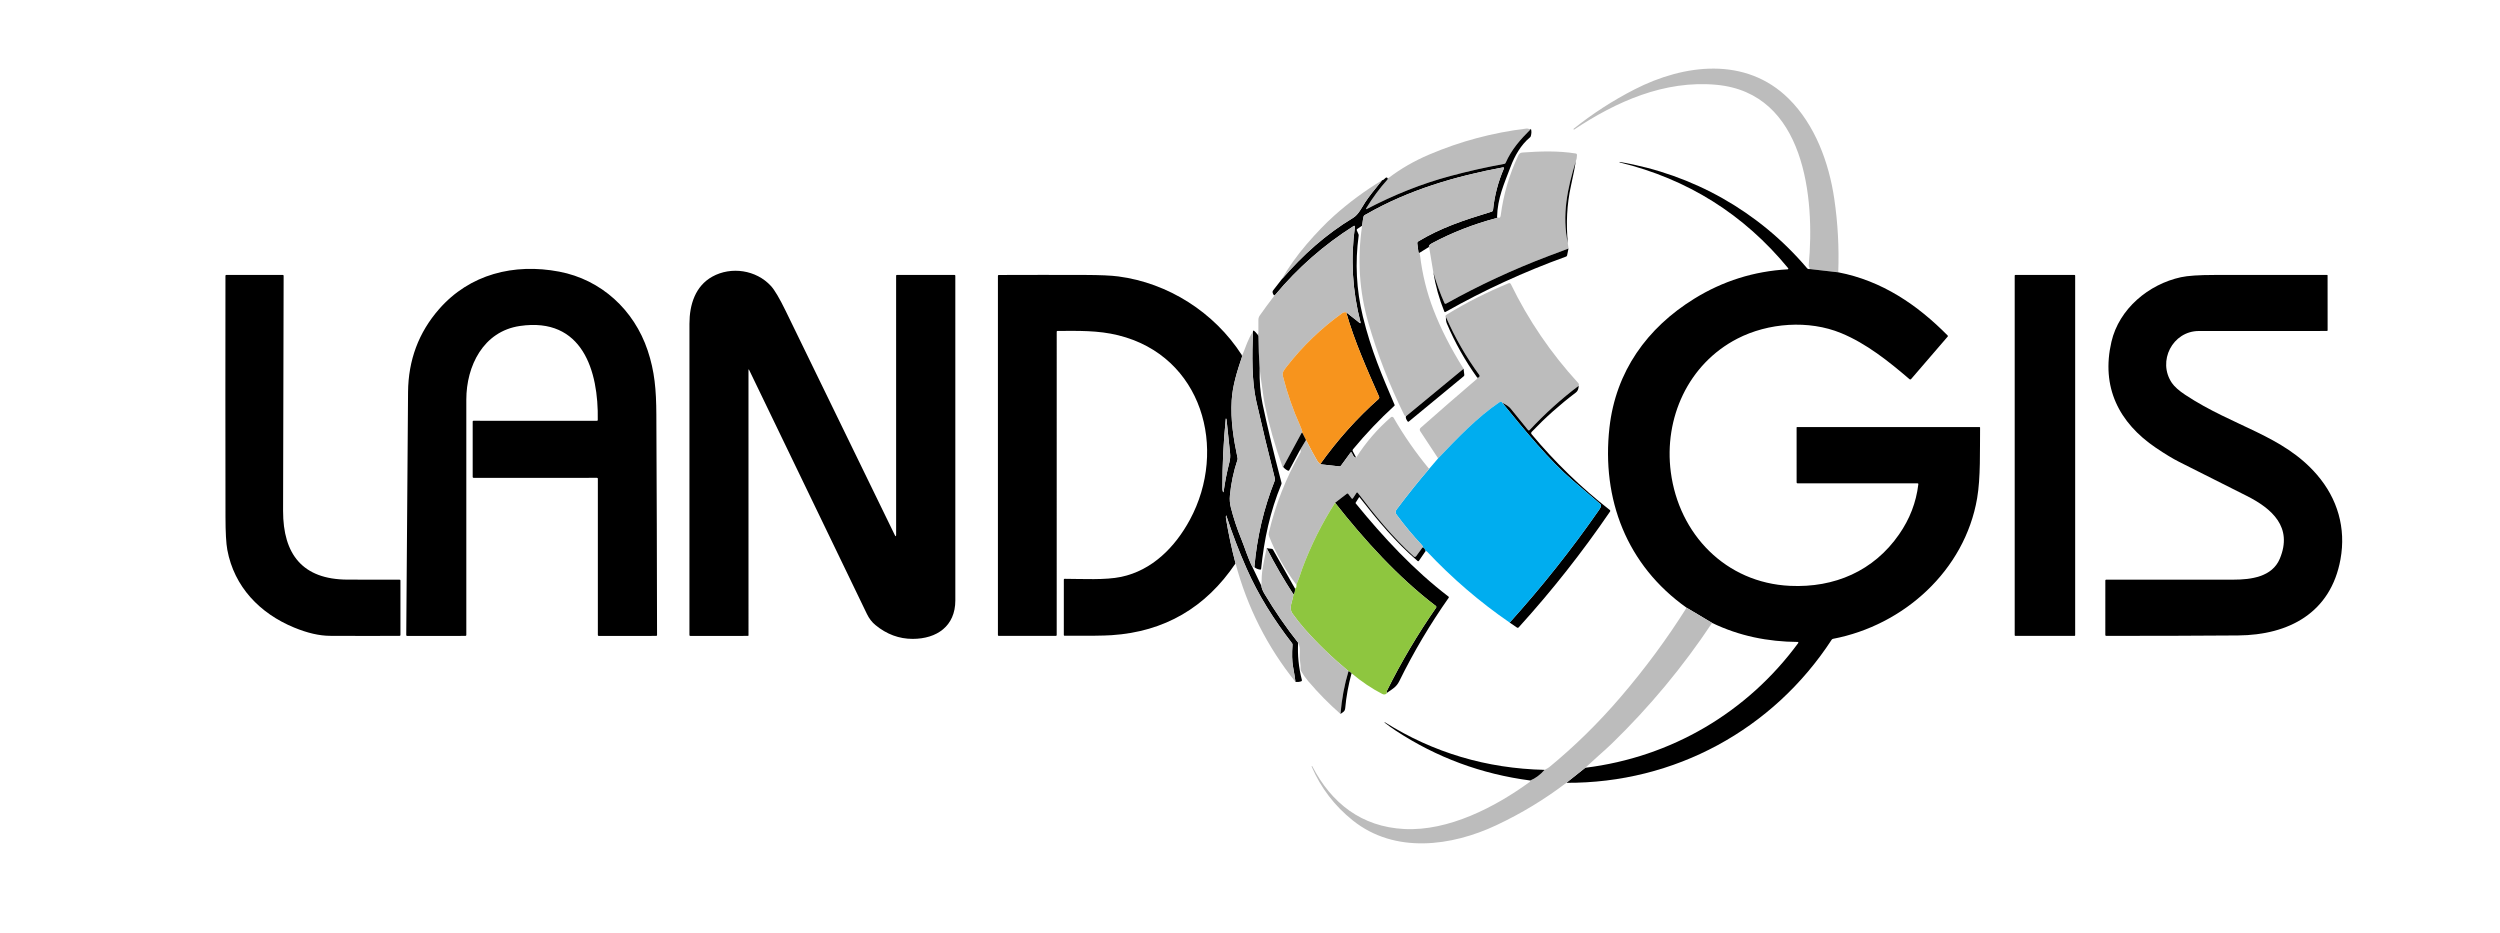
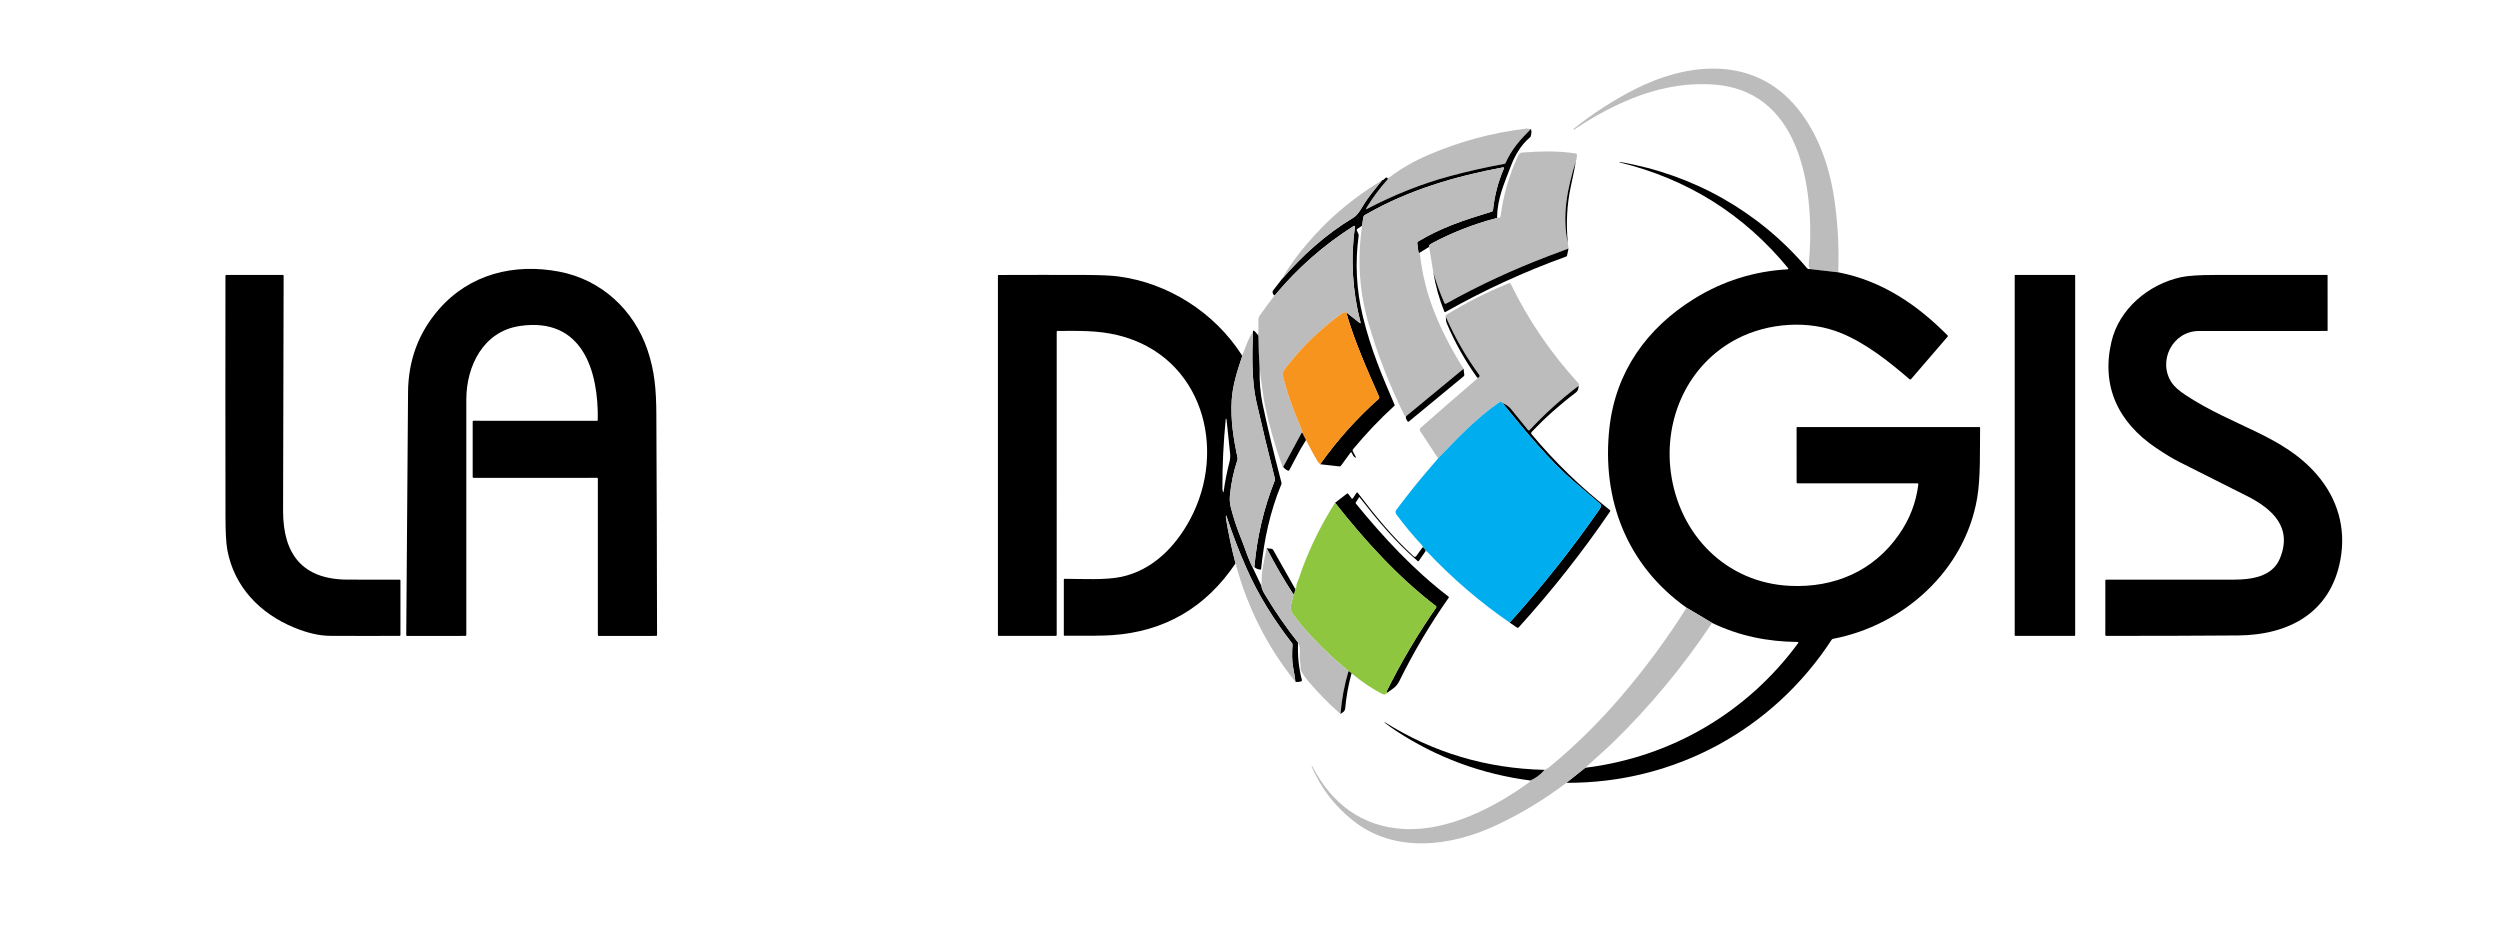
<svg xmlns="http://www.w3.org/2000/svg" width="1500" height="560" viewBox="0 0 1500 560">
  <path id="Path" fill="#bcbcbc" stroke="none" d="M 1102.95 163.39 L 1085.81 161.42 C 1085.777 160.953 1085.643 160.477 1085.41 159.99 C 1085.266 159.696 1085.207 159.37 1085.24 159.05 C 1089 118.81 1082.98 55.81 1029.85 50.88 C 998.71 47.99 969.69 60.97 944.38 77.81 C 944.353 77.823 944.333 77.82 944.32 77.8 L 944.17 77.59 C 944.07 77.45 944.087 77.33 944.22 77.23 C 955.58 68.157 967.73 60.303 980.67 53.67 C 1010.35 38.45 1047.45 33.69 1073.26 59.25 C 1089.01 74.85 1097.37 97.55 1100.56 119.25 C 1102.707 133.877 1103.503 148.59 1102.95 163.39 Z" />
  <path id="path1" fill="#bcbcbc" stroke="none" d="M 918.58 77.35 C 912.05 83.88 906.97 89.58 903.36 97.73 C 903.213 98.057 902.967 98.25 902.62 98.31 C 891.787 100.277 881.003 102.7 870.27 105.58 C 852.87 110.25 836.23 116.98 820.27 125.31 C 819.55 125.683 819.4 125.523 819.82 124.83 C 823.513 118.737 827.73 113.047 832.47 107.76 C 832.69 107.513 832.7 107.19 832.5 106.79 C 832.787 106.897 833.077 106.837 833.37 106.61 C 840.503 101.183 848.54 96.563 857.48 92.75 C 876.207 84.77 895.68 79.563 915.9 77.13 C 916.233 77.09 916.56 77.127 916.88 77.24 C 917.367 77.42 917.933 77.457 918.58 77.35 Z" />
  <path id="path2" fill="#000000" stroke="none" d="M 918.58 77.35 C 918.973 78.597 918.943 80.03 918.49 81.65 C 918.406 81.95 918.235 82.215 918 82.41 C 912.48 86.97 908.82 93.54 906.33 100.11 C 902.42 110.45 898.51 118.83 898.24 130.25 C 898.393 130.55 898.283 130.75 897.91 130.85 C 884.103 134.503 871.19 139.547 859.17 145.98 C 858.663 146.253 858.273 146.513 858 146.76 C 857.367 147.333 857.183 147.79 857.45 148.13 L 851.7 151.69 C 851.633 151.797 851.507 151.807 851.32 151.72 C 851.173 151.653 851.09 151.54 851.07 151.38 L 850.37 146.05 C 850.304 145.565 850.532 145.088 850.95 144.84 C 864.46 136.69 877.71 132.26 894.99 126.99 C 895.445 126.851 895.772 126.453 895.82 125.98 C 896.707 117.32 898.887 109.007 902.36 101.04 C 902.425 100.888 902.401 100.714 902.299 100.585 C 902.197 100.455 902.032 100.392 901.87 100.42 C 873.36 105.71 845.08 114.01 819.84 128.52 C 819.13 128.92 818.39 129.09 818.13 129.98 C 817.91 130.74 817.627 132.55 817.28 135.41 L 814.32 137.4 C 814.052 137.578 813.951 137.921 814.08 138.21 L 815.09 140.52 C 815.203 140.787 815.24 141.067 815.2 141.36 C 812.98 157.667 813.81 173.8 817.69 189.76 C 822.67 210.22 829.28 225.44 836.77 242.93 C 836.841 243.111 836.798 243.314 836.66 243.44 C 827.76 251.58 819.473 260.293 811.8 269.58 C 811.527 269.911 811.48 270.376 811.68 270.76 L 813.7 274.57 C 812.72 274.657 811.857 273.7 811.11 271.7 C 811.053 271.541 810.912 271.428 810.743 271.405 C 810.574 271.382 810.404 271.453 810.3 271.59 L 804.58 279.41 C 804.356 279.713 803.992 279.876 803.62 279.84 L 792.09 278.54 C 802.423 264.02 814.113 250.963 827.16 239.37 C 827.535 239.041 827.653 238.506 827.45 238.05 C 820.2 221.6 812.62 204.64 807.71 187.35 L 815.64 193.64 C 816.253 194.12 816.463 193.983 816.27 193.23 C 811.403 174.397 810.3 155.317 812.96 135.99 C 812.982 135.821 812.905 135.655 812.761 135.562 C 812.618 135.47 812.434 135.469 812.29 135.56 C 794.397 146.893 778.683 160.673 765.15 176.9 C 764.917 177.18 764.623 177.23 764.27 177.05 C 763.463 175.89 763.317 174.973 763.83 174.3 C 765.73 171.807 767.477 169.557 769.07 167.55 C 781.94 152.76 795.35 140.71 811.86 130.71 C 815.13 128.73 817.06 124.49 819.11 121.36 C 821.063 118.387 824.45 113.983 829.27 108.15 C 829.783 108.123 830.45 107.677 831.27 106.81 C 831.47 106.597 831.66 106.493 831.84 106.5 C 832.06 106.513 832.28 106.61 832.5 106.79 C 832.7 107.19 832.69 107.513 832.47 107.76 C 827.73 113.047 823.513 118.737 819.82 124.83 C 819.4 125.523 819.55 125.683 820.27 125.31 C 836.23 116.98 852.87 110.25 870.27 105.58 C 881.003 102.7 891.787 100.277 902.62 98.31 C 902.967 98.25 903.213 98.057 903.36 97.73 C 906.97 89.58 912.05 83.88 918.58 77.35 Z" />
  <path id="path3" fill="#bcbcbc" stroke="none" d="M 945.54 96.54 C 940.42 113.03 937.07 129.12 940.72 146.06 L 941.1 149.11 C 937.013 150.643 932.997 152.157 929.05 153.65 C 907.823 161.69 887.357 171.2 867.65 182.18 C 867.481 182.276 867.279 182.296 867.094 182.235 C 866.909 182.174 866.759 182.038 866.68 181.86 C 864.04 175.933 861.8 169.71 859.96 163.19 L 857.45 148.13 C 857.183 147.79 857.367 147.333 858 146.76 C 858.273 146.513 858.663 146.253 859.17 145.98 C 871.19 139.547 884.103 134.503 897.91 130.85 C 898.283 130.75 898.393 130.55 898.24 130.25 C 899.507 131.077 900.237 130.743 900.43 129.25 C 902.057 116.75 905.55 104.797 910.91 93.39 C 911.44 92.25 912.09 91.62 913.45 91.52 C 924.2 90.74 934.77 90.39 945.44 92.09 C 945.872 92.159 946.191 92.532 946.19 92.97 C 946.183 94.37 945.967 95.56 945.54 96.54 Z" />
  <path id="path4" fill="#000000" stroke="none" d="M 945.54 96.54 C 945.087 99.553 944.08 104.623 942.52 111.75 C 940.153 122.543 939.553 133.98 940.72 146.06 C 937.07 129.12 940.42 113.03 945.54 96.54 Z" />
  <path id="path5" fill="#000000" stroke="none" d="M 1085.81 161.42 L 1102.95 163.39 C 1129.25 168.45 1150.49 182.96 1168.63 201.34 C 1168.787 201.498 1168.796 201.748 1168.65 201.91 L 1146.66 227.44 C 1146.417 227.722 1145.989 227.753 1145.7 227.51 C 1133.24 216.84 1119.86 206.11 1104.67 199.86 C 1085.23 191.85 1060.91 193.65 1042.41 203.19 C 1012.84 218.44 998.27 250.96 1002.48 283.23 C 1007.34 320.52 1035.41 349.71 1074.03 351.51 C 1100.64 352.76 1124.22 342.63 1139.47 320.6 C 1145.85 311.39 1149.68 301.54 1151 290.58 C 1151.04 290.2 1150.87 290.01 1150.49 290.01 L 1078.49 290 C 1078.203 290 1077.97 289.772 1077.97 289.49 L 1077.96 256.51 C 1077.96 256.361 1078.085 256.24 1078.24 256.24 L 1187.75 256.24 C 1187.916 256.24 1188.05 256.374 1188.05 256.54 C 1187.88 270.46 1188.42 286.38 1186.28 298.94 C 1178.86 342.29 1142.25 375.2 1099.8 383.3 C 1099.474 383.365 1099.185 383.559 1099 383.84 C 1063.8 437.87 1004.63 470.02 939.81 469.69 L 951.17 460.66 C 1002.68 454.31 1048.33 427.51 1078.94 385.81 C 1079.031 385.689 1079.046 385.527 1078.978 385.391 C 1078.91 385.256 1078.771 385.17 1078.62 385.17 C 1060.75 385.04 1043.58 381.62 1027.26 373.75 L 1011.95 364.63 C 976.02 339.15 960.85 299.52 965.68 256.5 C 969.47 222.84 988.24 196.76 1016.5 179.26 C 1033.707 168.613 1052.403 162.727 1072.59 161.6 C 1072.749 161.592 1072.89 161.494 1072.954 161.348 C 1073.017 161.202 1072.993 161.032 1072.89 160.91 C 1046.277 128.557 1012.557 107.4 971.73 97.44 C 971.697 97.433 971.687 97.387 971.7 97.3 L 971.7 97.29 C 971.72 97.19 971.783 97.15 971.89 97.17 C 1015.83 104.63 1055.34 126.9 1084.19 160.87 C 1084.65 161.42 1085.14 161.51 1085.81 161.42 Z" />
  <g id="Group">
    <path id="path6" fill="#bcbcbc" stroke="none" d="M 851.7 151.69 C 851.887 152.343 852.013 152.953 852.08 153.52 C 853.407 164.653 856.08 175.45 860.1 185.91 C 864.473 197.27 870.487 209.053 878.14 221.26 L 843.54 249.8 C 843.007 249.54 842.67 249.267 842.53 248.98 C 833.637 230.953 826.47 212.543 821.03 193.75 C 815.557 174.843 814.307 155.397 817.28 135.41 C 817.627 132.55 817.91 130.74 818.13 129.98 C 818.39 129.09 819.13 128.92 819.84 128.52 C 845.08 114.01 873.36 105.71 901.87 100.42 C 902.032 100.392 902.197 100.455 902.299 100.585 C 902.401 100.714 902.425 100.888 902.36 101.04 C 898.887 109.007 896.707 117.32 895.82 125.98 C 895.772 126.453 895.445 126.851 894.99 126.99 C 877.71 132.26 864.46 136.69 850.95 144.84 C 850.532 145.088 850.304 145.565 850.37 146.05 L 851.07 151.38 C 851.09 151.54 851.173 151.653 851.32 151.72 C 851.507 151.807 851.633 151.797 851.7 151.69 Z" />
    <path id="path7" fill="#bcbcbc" stroke="none" d="M 829.27 108.15 C 824.45 113.983 821.063 118.387 819.11 121.36 C 817.06 124.49 815.13 128.73 811.86 130.71 C 795.35 140.71 781.94 152.76 769.07 167.55 C 773.043 160.483 778.06 153.427 784.12 146.38 C 789.913 139.647 795.403 133.963 800.59 129.33 C 809.363 121.503 818.923 114.443 829.27 108.15 Z" />
    <path id="path8" fill="#bcbcbc" stroke="none" d="M 807.71 187.35 C 806.717 187.297 805.937 187.47 805.37 187.87 C 792.69 196.963 781.57 207.663 772.01 219.97 C 770.25 222.24 769.16 223.39 769.82 226 C 772.38 236.1 775.793 245.893 780.06 255.38 C 780.58 256.547 781.023 257.747 781.39 258.98 C 781.456 259.193 781.389 259.425 781.22 259.57 C 781.147 259.637 781.06 259.69 780.96 259.73 L 769.89 280.18 C 769.777 280.447 769.637 280.357 769.47 279.91 C 765.063 267.817 761.54 255.47 758.9 242.87 C 758.04 238.79 757.58 234.04 757.12 231.2 C 756.58 227.86 756.13 224.42 755.77 220.88 C 755.363 214.62 755.123 208.243 755.05 201.75 C 755.043 201.477 754.847 201.117 754.46 200.67 C 754.847 200.317 755.04 200.01 755.04 199.75 C 755.033 197.017 755.03 194.42 755.03 191.96 C 755.024 191.017 755.314 190.091 755.86 189.31 C 758.493 185.543 761.273 181.76 764.2 177.96 C 764.427 177.673 764.45 177.37 764.27 177.05 C 764.623 177.23 764.917 177.18 765.15 176.9 C 778.683 160.673 794.397 146.893 812.29 135.56 C 812.434 135.469 812.618 135.47 812.761 135.562 C 812.905 135.655 812.982 135.821 812.96 135.99 C 810.3 155.317 811.403 174.397 816.27 193.23 C 816.463 193.983 816.253 194.12 815.64 193.64 Z" />
  </g>
  <path id="path9" fill="#000000" stroke="none" d="M 941.1 149.11 L 940.26 153.22 C 940.187 153.58 939.98 153.823 939.64 153.95 C 914.58 163.003 890.453 174.08 867.26 187.18 C 866.953 187.353 866.733 187.277 866.6 186.95 C 863.513 179.377 861.3 171.457 859.96 163.19 C 861.8 169.71 864.04 175.933 866.68 181.86 C 866.759 182.038 866.909 182.174 867.094 182.235 C 867.279 182.296 867.481 182.276 867.65 182.18 C 887.357 171.2 907.823 161.69 929.05 153.65 C 932.997 152.157 937.013 150.643 941.1 149.11 Z" />
  <path id="path10" fill="#000000" stroke="none" d="M 358.2 286.7 L 284.16 286.71 C 283.793 286.71 283.61 286.527 283.61 286.16 L 283.61 252.93 C 283.61 252.617 283.763 252.46 284.07 252.46 L 358.23 252.47 C 358.464 252.47 358.655 252.279 358.66 252.04 C 359.2 222.48 349.45 190.12 311.98 195.58 C 289.95 198.79 279.8 219.62 279.79 239.75 C 279.757 286.83 279.757 333.91 279.79 380.99 C 279.79 381.357 279.607 381.54 279.24 381.54 L 244.27 381.55 C 243.923 381.55 243.75 381.373 243.75 381.02 C 244.063 332.42 244.423 283.833 244.83 235.26 C 244.99 216.067 251.193 199.473 263.44 185.48 C 281.81 164.47 308.39 157.84 335.5 162.98 C 360.77 167.77 380.45 185.97 388.59 210.23 C 392.82 222.85 393.73 233.9 393.81 248.74 C 394.03 292.92 394.17 337.02 394.23 381.04 C 394.23 381.373 394.063 381.54 393.73 381.54 L 359.25 381.55 C 358.89 381.55 358.71 381.367 358.71 381 L 358.71 287.21 C 358.71 286.87 358.54 286.7 358.2 286.7 Z" />
-   <path id="path11" fill="#000000" stroke="none" d="M 449.09 222.02 L 449.1 381.24 C 449.1 381.406 448.966 381.54 448.8 381.54 L 414.25 381.55 C 413.857 381.55 413.66 381.353 413.66 380.96 C 413.653 318.713 413.657 256.477 413.67 194.25 C 413.67 182.82 417.16 171.65 427.41 165.97 C 438.67 159.74 453.69 161.9 462.58 171.6 C 464.787 174.013 467.733 179.003 471.42 186.57 C 493.32 231.517 515.12 276.303 536.82 320.93 C 537.393 322.097 537.68 322.03 537.68 320.73 L 537.67 165.4 C 537.67 165.157 537.862 164.96 538.1 164.96 L 572.74 164.96 C 572.989 164.96 573.19 165.166 573.19 165.42 C 573.19 230.313 573.193 295.26 573.2 360.26 C 573.2 375.71 562.06 383.3 547.66 383.33 C 539.46 383.343 531.983 380.57 525.23 375.01 C 523.157 373.303 521.467 371.103 520.16 368.41 C 496.54 319.543 472.977 270.717 449.47 221.93 C 449.217 221.403 449.09 221.433 449.09 222.02 Z" />
  <path id="path12" fill="#000000" stroke="none" d="M 176.46 376.52 C 155.9 368.05 140.51 352.09 136.39 329.92 C 135.67 326.06 135.303 319.42 135.29 310 C 135.217 261.827 135.21 213.65 135.27 165.47 C 135.27 165.13 135.437 164.96 135.77 164.96 L 169.73 164.97 C 169.979 164.97 170.18 165.171 170.18 165.42 C 170.013 212.62 169.903 259.647 169.85 306.5 C 169.82 332.67 181.6 347.62 208.39 347.77 C 218.857 347.83 229.327 347.847 239.8 347.82 C 240.113 347.813 240.27 347.967 240.27 348.28 L 240.27 381 C 240.27 381.347 240.093 381.52 239.74 381.52 C 225.813 381.58 211.9 381.573 198 381.5 C 191.6 381.467 184.42 379.807 176.46 376.52 Z" />
  <path id="path13" fill="#000000" stroke="none" d="M 745.06 212.99 C 745.253 213.437 745.287 213.847 745.16 214.22 C 742.31 222.68 739.53 231.45 739.02 240.19 C 738.32 252.27 740.1 263.15 742.55 274.91 C 742.617 275.237 742.597 275.56 742.49 275.88 C 740.157 282.873 738.643 290.03 737.95 297.35 C 737.723 299.75 737.917 302.153 738.53 304.56 C 740.157 310.96 742.227 317.21 744.74 323.31 C 746.81 328.33 748.68 334.78 751.48 340.24 L 756.85 351.53 C 756.963 352.837 757.577 354.417 758.69 356.27 C 764.963 366.783 771.693 376.56 778.88 385.6 C 778.453 393.047 779.207 400.517 781.14 408.01 C 781.233 408.383 781.1 408.64 780.74 408.78 C 779.773 409.147 778.617 409.263 777.27 409.13 C 777.17 407.79 776.687 404.747 775.82 400 C 775.22 396.707 775.113 392.32 775.5 386.84 C 775.519 386.517 775.423 386.201 775.23 385.95 C 764.32 371.83 755.08 357.26 747.87 340.91 C 743.357 330.683 739.337 320.19 735.81 309.43 C 735.737 309.217 735.67 309.22 735.61 309.44 C 735.483 309.893 735.477 310.457 735.59 311.13 C 737.11 320.317 739.02 329.283 741.32 338.03 C 723.407 364.643 698.64 379.003 667.02 381.11 C 662.24 381.43 652.817 381.547 638.75 381.46 C 638.443 381.46 638.29 381.307 638.29 381 L 638.3 347.72 C 638.3 347.483 638.488 347.29 638.72 347.29 C 649.78 347.33 663.19 348.12 672.71 346.12 C 691.29 342.21 705.04 328.31 713.91 311.9 C 736.86 269.43 721.36 213.62 670.96 201.17 C 658.74 198.15 646.89 198.52 634.46 198.56 C 634.223 198.56 634.03 198.753 634.03 198.99 L 634.02 381.01 C 634.02 381.363 633.843 381.54 633.49 381.54 L 599.27 381.54 C 598.923 381.54 598.75 381.367 598.75 381.02 L 598.75 165.5 C 598.75 165.167 598.92 164.997 599.26 164.99 C 616.54 164.923 633.787 164.917 651 164.97 C 660.007 164.997 666.657 165.29 670.95 165.85 C 700.91 169.78 728.59 187.4 745.06 212.99 Z M 735.94 251.87 C 735.913 251.597 735.85 251.393 735.75 251.26 C 735.59 251.033 735.493 251.06 735.46 251.34 C 734.073 265.233 733.403 279.037 733.45 292.75 C 733.45 293.65 733.537 294.353 733.71 294.86 C 733.943 295.513 734.107 295.497 734.2 294.81 C 734.993 289.023 736.137 283.223 737.63 277.41 C 738.097 275.597 738.237 273.803 738.05 272.03 C 737.337 265.303 736.633 258.583 735.94 251.87 Z" />
  <path id="path14" fill="#000000" stroke="none" d="M 1209.23 164.96 L 1244.69 164.96 C 1244.916 164.96 1245.1 165.144 1245.1 165.37 L 1245.1 381.13 C 1245.1 381.356 1244.916 381.54 1244.69 381.54 L 1209.23 381.54 C 1209.004 381.54 1208.82 381.356 1208.82 381.13 L 1208.82 165.37 C 1208.82 165.144 1209.004 164.96 1209.23 164.96 Z" />
  <path id="path15" fill="#000000" stroke="none" d="M 1319.33 198.6 C 1303.52 198.63 1294.28 216.74 1303.14 229.77 C 1304.667 232.003 1307.34 234.383 1311.16 236.91 C 1340.27 256.15 1369.62 260.99 1390.17 284.83 C 1402.56 299.21 1407.69 316.87 1404.29 335.59 C 1398.47 367.63 1373.38 381.03 1342.82 381.27 C 1316.447 381.47 1290.073 381.553 1263.7 381.52 C 1263.36 381.513 1263.19 381.343 1263.19 381.01 L 1263.2 348.24 C 1263.2 348.124 1263.246 348.013 1263.327 347.932 C 1263.408 347.851 1263.517 347.807 1263.63 347.81 C 1289.13 347.843 1314.66 347.837 1340.22 347.79 C 1350.53 347.77 1363.29 346.21 1367.88 335.23 C 1375.83 316.24 1363.16 305.16 1348 297.51 C 1334.533 290.717 1321.06 283.937 1307.58 277.17 C 1303.813 275.283 1299.147 272.463 1293.58 268.71 C 1271.22 253.61 1260.56 232.14 1266.86 205.07 C 1271.47 185.24 1289.24 170.52 1308.6 166.32 C 1312.687 165.433 1319.32 164.987 1328.5 164.98 C 1351.1 164.953 1373.683 164.95 1396.25 164.97 C 1396.45 164.97 1396.55 165.07 1396.55 165.27 L 1396.57 198.15 C 1396.57 198.437 1396.427 198.58 1396.14 198.58 C 1370.567 198.547 1344.963 198.553 1319.33 198.6 Z" />
  <path id="path16" fill="#bcbcbc" stroke="none" d="M 947.22 231.46 C 936.787 239.313 926.967 248.173 917.76 258.04 C 917.638 258.173 917.464 258.247 917.283 258.241 C 917.102 258.235 916.933 258.151 916.82 258.01 C 913.34 253.75 909.893 249.493 906.48 245.24 C 905.433 243.933 903.75 242.773 901.43 241.76 C 901.09 240.92 900.433 240.83 899.46 241.49 C 886.22 250.52 874.66 262.7 862.87 275.02 L 852.11 258.68 C 851.696 258.041 851.81 257.195 852.38 256.69 C 863.467 246.903 874.713 237.13 886.12 227.37 C 886.367 227.157 886.433 226.883 886.32 226.55 C 886.833 226.75 887.28 226.56 887.66 225.98 C 887.84 225.695 887.828 225.333 887.63 225.07 C 879.697 214.277 873.003 202.633 867.55 190.14 C 867.05 190.027 867.047 189.703 867.54 189.17 C 867.7 188.997 867.923 188.823 868.21 188.65 C 879.863 181.517 892.197 175.277 905.21 169.93 C 905.705 169.727 906.271 169.942 906.5 170.42 C 917.033 192.107 930.51 211.9 946.93 229.8 C 947.363 230.273 947.46 230.827 947.22 231.46 Z" />
  <path id="path17" fill="#f7941d" stroke="none" d="M 807.71 187.35 C 812.62 204.64 820.2 221.6 827.45 238.05 C 827.653 238.506 827.535 239.041 827.16 239.37 C 814.113 250.963 802.423 264.02 792.09 278.54 C 791.203 277.633 790.67 277.03 790.49 276.73 C 788.79 273.897 786.497 269.66 783.61 264.02 L 781.54 259.9 C 781.48 259.773 781.38 259.71 781.24 259.71 C 781.16 259.71 781.067 259.717 780.96 259.73 C 781.06 259.69 781.147 259.637 781.22 259.57 C 781.389 259.425 781.456 259.193 781.39 258.98 C 781.023 257.747 780.58 256.547 780.06 255.38 C 775.793 245.893 772.38 236.1 769.82 226 C 769.16 223.39 770.25 222.24 772.01 219.97 C 781.57 207.663 792.69 196.963 805.37 187.87 C 805.937 187.47 806.717 187.297 807.71 187.35 Z" />
  <path id="path18" fill="#000000" stroke="none" d="M 867.55 190.14 C 873.003 202.633 879.697 214.277 887.63 225.07 C 887.828 225.333 887.84 225.695 887.66 225.98 C 887.28 226.56 886.833 226.75 886.32 226.55 C 879.04 216.403 872.973 205.597 868.12 194.13 C 867.687 193.097 867.497 191.767 867.55 190.14 Z" />
  <path id="path19" fill="#000000" stroke="none" d="M 754.46 200.67 C 754.847 201.117 755.043 201.477 755.05 201.75 C 755.123 208.243 755.363 214.62 755.77 220.88 C 755.61 228.78 756.193 235.907 757.52 242.26 C 760.207 255.147 763.993 270.93 768.88 289.61 C 768.967 289.937 768.943 290.257 768.81 290.57 C 762.05 306.85 758.46 323.75 756.68 341.25 C 756.64 341.643 756.423 341.813 756.03 341.76 C 754.657 341.573 753.523 341.083 752.63 340.29 C 754.163 322.35 758.227 305.067 764.82 288.44 C 764.995 287.998 765.027 287.515 764.91 287.06 C 761.017 271.733 757.303 256.297 753.77 240.75 C 751 228.57 751.24 213.11 751.78 199.03 C 751.773 197.763 752.667 198.31 754.46 200.67 Z" />
  <path id="path20" fill="#bcbcbc" stroke="none" d="M 751.78 199.03 C 751.24 213.11 751 228.57 753.77 240.75 C 757.303 256.297 761.017 271.733 764.91 287.06 C 765.027 287.515 764.995 287.998 764.82 288.44 C 758.227 305.067 754.163 322.35 752.63 340.29 C 752.27 340.177 751.887 340.16 751.48 340.24 C 748.68 334.78 746.81 328.33 744.74 323.31 C 742.227 317.21 740.157 310.96 738.53 304.56 C 737.917 302.153 737.723 299.75 737.95 297.35 C 738.643 290.03 740.157 282.873 742.49 275.88 C 742.597 275.56 742.617 275.237 742.55 274.91 C 740.1 263.15 738.32 252.27 739.02 240.19 C 739.53 231.45 742.31 222.68 745.16 214.22 C 745.287 213.847 745.253 213.437 745.06 212.99 C 745.113 213.083 745.197 213.11 745.31 213.07 C 745.397 213.043 745.457 212.987 745.49 212.9 C 747.33 208.4 748.98 202.96 751.78 199.03 Z" />
  <path id="path21" fill="#000000" stroke="none" d="M 878.14 221.26 L 878.58 224.86 C 878.627 225.22 878.51 225.517 878.23 225.75 L 845.33 252.89 C 845.023 253.137 844.753 253.1 844.52 252.78 C 843.66 251.613 843.333 250.62 843.54 249.8 Z" />
  <path id="path22" fill="#000000" stroke="none" d="M 947.22 231.46 C 947.173 233.34 946.61 234.69 945.53 235.51 C 936.03 242.677 927.183 250.557 918.99 259.15 C 918.631 259.521 918.609 260.103 918.94 260.5 C 932.993 277.353 948.67 292.543 965.97 306.07 C 966.207 306.255 966.259 306.592 966.09 306.84 C 949.417 331.273 931.143 354.447 911.27 376.36 C 910.923 376.74 910.537 376.783 910.11 376.49 L 905.8 373.54 C 925.173 352.06 943.017 329.58 959.33 306.1 C 960.15 304.93 961.23 303.33 960 302.28 C 954.507 297.6 949.023 292.907 943.55 288.2 C 929.69 276.3 915.04 258.49 901.43 241.76 C 903.75 242.773 905.433 243.933 906.48 245.24 C 909.893 249.493 913.34 253.75 916.82 258.01 C 916.933 258.151 917.102 258.235 917.283 258.241 C 917.464 258.247 917.638 258.173 917.76 258.04 C 926.967 248.173 936.787 239.313 947.22 231.46 Z" />
  <path id="path23" fill="#00adef" stroke="none" d="M 901.43 241.76 C 915.04 258.49 929.69 276.3 943.55 288.2 C 949.023 292.907 954.507 297.6 960 302.28 C 961.23 303.33 960.15 304.93 959.33 306.1 C 943.017 329.58 925.173 352.06 905.8 373.54 C 887.8 361.16 871.247 346.937 856.14 330.87 C 855.893 330.603 855.603 330.567 855.27 330.76 C 855.05 329.42 854.463 328.653 853.51 328.46 C 853.63 328.28 853.663 328.057 853.61 327.79 C 853.577 327.617 853.47 327.433 853.29 327.24 C 847.77 321.353 842.617 315.157 837.83 308.65 C 837.137 307.703 837.173 306.72 837.94 305.7 C 845.02 296.293 851.53 288.17 857.47 281.33 L 862.87 275.02 C 874.66 262.7 886.22 250.52 899.46 241.49 C 900.433 240.83 901.09 240.92 901.43 241.76 Z" />
-   <path id="path24" fill="#bcbcbc" stroke="none" d="M 857.47 281.33 C 851.53 288.17 845.02 296.293 837.94 305.7 C 837.173 306.72 837.137 307.703 837.83 308.65 C 842.617 315.157 847.77 321.353 853.29 327.24 C 853.47 327.433 853.577 327.617 853.61 327.79 C 853.663 328.057 853.63 328.28 853.51 328.46 L 849.65 333.76 C 849.498 333.97 849.262 334.105 849.002 334.129 C 848.743 334.154 848.483 334.067 848.29 333.89 C 835.53 322.25 825.09 309.4 814.61 295.63 C 814.527 295.52 814.395 295.458 814.257 295.464 C 814.119 295.47 813.993 295.543 813.92 295.66 L 811.74 299 C 811.656 299.125 811.518 299.203 811.368 299.209 C 811.217 299.215 811.073 299.148 810.98 299.03 L 808.91 296.3 C 808.69 296.013 808.433 295.98 808.14 296.2 L 801.03 301.67 C 793.063 314.197 786.523 327.303 781.41 340.99 C 780.59 343.18 779.47 347.12 778.11 350.07 C 777.79 350.78 777.91 351.23 777.85 351.96 C 777.943 351.38 777.907 350.977 777.74 350.75 C 770.953 341.717 765.523 332.077 761.45 321.83 C 761.177 321.14 761.121 320.386 761.29 319.67 C 765.29 302.737 771.61 286.7 780.25 271.56 C 780.41 271.273 780.483 271 780.47 270.74 C 780.443 270.233 780.297 269.97 780.03 269.95 L 783.61 264.02 C 786.497 269.66 788.79 273.897 790.49 276.73 C 790.67 277.03 791.203 277.633 792.09 278.54 L 803.62 279.84 C 803.992 279.876 804.356 279.713 804.58 279.41 L 810.3 271.59 C 810.404 271.453 810.574 271.382 810.743 271.405 C 810.912 271.428 811.053 271.541 811.11 271.7 C 811.857 273.7 812.72 274.657 813.7 274.57 C 819.44 265.503 826.387 257.43 834.54 250.35 C 834.777 250.144 835.094 250.055 835.404 250.107 C 835.714 250.159 835.984 250.347 836.14 250.62 C 842.307 261.34 849.417 271.577 857.47 281.33 Z" />
-   <path id="path25" fill="#bcbcbc" stroke="none" d="M 735.94 251.87 C 736.633 258.583 737.337 265.303 738.05 272.03 C 738.237 273.803 738.097 275.597 737.63 277.41 C 736.137 283.223 734.993 289.023 734.2 294.81 C 734.107 295.497 733.943 295.513 733.71 294.86 C 733.537 294.353 733.45 293.65 733.45 292.75 C 733.403 279.037 734.073 265.233 735.46 251.34 C 735.493 251.06 735.59 251.033 735.75 251.26 C 735.85 251.393 735.913 251.597 735.94 251.87 Z" />
  <path id="path26" fill="#000000" stroke="none" d="M 780.96 259.73 C 781.067 259.717 781.16 259.71 781.24 259.71 C 781.38 259.71 781.48 259.773 781.54 259.9 L 783.61 264.02 L 780.03 269.95 L 773.55 282.11 C 773.37 282.45 773.103 282.54 772.75 282.38 C 771.69 281.9 770.737 281.167 769.89 280.18 Z" />
  <path id="path27" fill="#000000" stroke="none" d="M 853.51 328.46 C 854.463 328.653 855.05 329.42 855.27 330.76 L 851.38 336.44 C 851.133 336.8 850.847 336.84 850.52 336.56 C 837.27 325.22 826.42 312.08 815.74 298.37 C 815.627 298.223 815.52 298.23 815.42 298.39 L 813.39 301.62 C 813.303 301.76 813.313 301.893 813.42 302.02 C 829.95 322.33 848.28 342.07 869.16 358 C 869.347 358.139 869.387 358.405 869.25 358.6 C 858.043 374.54 848.137 391.267 839.53 408.78 C 837.86 412.18 835.4 413.46 832.46 415.49 C 832.28 415.783 832.113 415.7 831.96 415.24 C 831.909 415.087 831.919 414.921 831.99 414.78 C 840.65 397.333 850.54 380.61 861.66 364.61 C 861.89 364.286 861.819 363.836 861.5 363.59 C 838.72 346.21 818.75 324.14 801.03 301.67 L 808.14 296.2 C 808.433 295.98 808.69 296.013 808.91 296.3 L 810.98 299.03 C 811.073 299.148 811.217 299.215 811.368 299.209 C 811.518 299.203 811.656 299.125 811.74 299 L 813.92 295.66 C 813.993 295.543 814.119 295.47 814.257 295.464 C 814.395 295.458 814.527 295.52 814.61 295.63 C 825.09 309.4 835.53 322.25 848.29 333.89 C 848.483 334.067 848.743 334.154 849.002 334.129 C 849.262 334.105 849.498 333.97 849.65 333.76 Z" />
  <path id="path28" fill="#8ec63f" stroke="none" d="M 801.03 301.67 C 818.75 324.14 838.72 346.21 861.5 363.59 C 861.819 363.836 861.89 364.286 861.66 364.61 C 850.54 380.61 840.65 397.333 831.99 414.78 C 831.919 414.921 831.909 415.087 831.96 415.24 C 832.113 415.7 832.28 415.783 832.46 415.49 C 831.633 416.71 830.607 417.007 829.38 416.38 C 823.133 413.187 816.983 409.047 810.93 403.96 C 810.523 403.507 809.913 403.083 809.1 402.69 C 799.447 394.723 790.617 386.21 782.61 377.15 C 780.43 374.677 778.093 371.727 775.6 368.3 C 772.89 364.56 775.72 360.58 776.06 356.63 C 776.86 355.463 777.157 354.267 776.95 353.04 C 777.45 353.033 777.75 352.673 777.85 351.96 C 777.91 351.23 777.79 350.78 778.11 350.07 C 779.47 347.12 780.59 343.18 781.41 340.99 C 786.523 327.303 793.063 314.197 801.03 301.67 Z" />
  <path id="path29" fill="#bcbcbc" stroke="none" d="M 777.27 409.13 C 760.357 388.083 748.373 364.383 741.32 338.03 C 739.02 329.283 737.11 320.317 735.59 311.13 C 735.477 310.457 735.483 309.893 735.61 309.44 C 735.67 309.22 735.737 309.217 735.81 309.43 C 739.337 320.19 743.357 330.683 747.87 340.91 C 755.08 357.26 764.32 371.83 775.23 385.95 C 775.423 386.201 775.519 386.517 775.5 386.84 C 775.113 392.32 775.22 396.707 775.82 400 C 776.687 404.747 777.17 407.79 777.27 409.13 Z" />
  <path id="path30" fill="#000000" stroke="none" d="M 776.95 353.04 C 777.157 354.267 776.86 355.463 776.06 356.63 C 770.433 348.05 765.077 338.817 759.99 328.93 L 763.04 329.3 C 763.393 329.347 763.657 329.523 763.83 329.83 Z" />
  <path id="path31" fill="#bcbcbc" stroke="none" d="M 759.99 328.93 C 765.077 338.817 770.433 348.05 776.06 356.63 C 775.72 360.58 772.89 364.56 775.6 368.3 C 778.093 371.727 780.43 374.677 782.61 377.15 C 790.617 386.21 799.447 394.723 809.1 402.69 C 806.62 410.883 805.017 419.447 804.29 428.38 C 797.317 422.247 790.877 415.703 784.97 408.75 C 783.343 406.837 781.9 404.79 780.64 402.61 C 780.473 402.33 780.393 402.023 780.4 401.69 C 780.413 400.083 780.297 398.483 780.05 396.89 C 779.817 395.33 779.757 393.727 779.87 392.08 C 780.057 389.273 779.727 387.113 778.88 385.6 C 771.693 376.56 764.963 366.783 758.69 356.27 C 757.577 354.417 756.963 352.837 756.85 351.53 C 756.917 347.177 757.14 343.75 757.52 341.25 C 757.833 339.163 758.657 335.057 759.99 328.93 Z" />
  <path id="path32" fill="#bcbcbc" stroke="none" d="M 1011.95 364.63 L 1027.26 373.75 C 1009.747 400.09 989.677 424.24 967.05 446.2 C 965.223 447.967 962.577 450.38 959.11 453.44 C 956.49 455.76 953.843 458.167 951.17 460.66 L 939.81 469.69 C 926.883 479.55 912.913 488.017 897.9 495.09 C 870.89 507.82 836.92 512.41 811.72 492.3 C 800.793 483.587 792.553 472.813 787 459.98 C 786.947 459.853 786.98 459.76 787.1 459.7 L 787.11 459.7 C 787.237 459.64 787.33 459.67 787.39 459.79 C 798.86 481.97 816.98 496.08 842.51 497.41 C 869.03 498.8 897.08 484.29 917.91 469.1 C 918.077 468.98 918.16 468.713 918.16 468.3 C 921.333 466.993 924.197 464.867 926.75 461.92 C 928.163 461.2 929.087 460.663 929.52 460.31 C 944.7 447.85 958.887 433.937 972.08 418.57 C 986.867 401.357 1000.157 383.377 1011.95 364.63 Z" />
  <path id="path33" fill="#000000" stroke="none" d="M 809.1 402.69 C 809.913 403.083 810.523 403.507 810.93 403.96 C 809.01 411.04 807.747 417.987 807.14 424.8 C 807.053 425.753 806.76 426.46 806.26 426.92 C 805.787 427.347 805.13 427.833 804.29 428.38 C 805.017 419.447 806.62 410.883 809.1 402.69 Z" />
  <path id="path34" fill="#000000" stroke="none" d="M 926.75 461.92 C 924.197 464.867 921.333 466.993 918.16 468.3 C 888.887 464.46 862.02 454.513 837.56 438.46 C 835.207 436.913 832.927 435.273 830.72 433.54 C 830.607 433.453 830.62 433.397 830.76 433.37 C 830.86 433.35 830.947 433.363 831.02 433.41 C 859.987 451.603 891.897 461.107 926.75 461.92 Z" />
</svg>